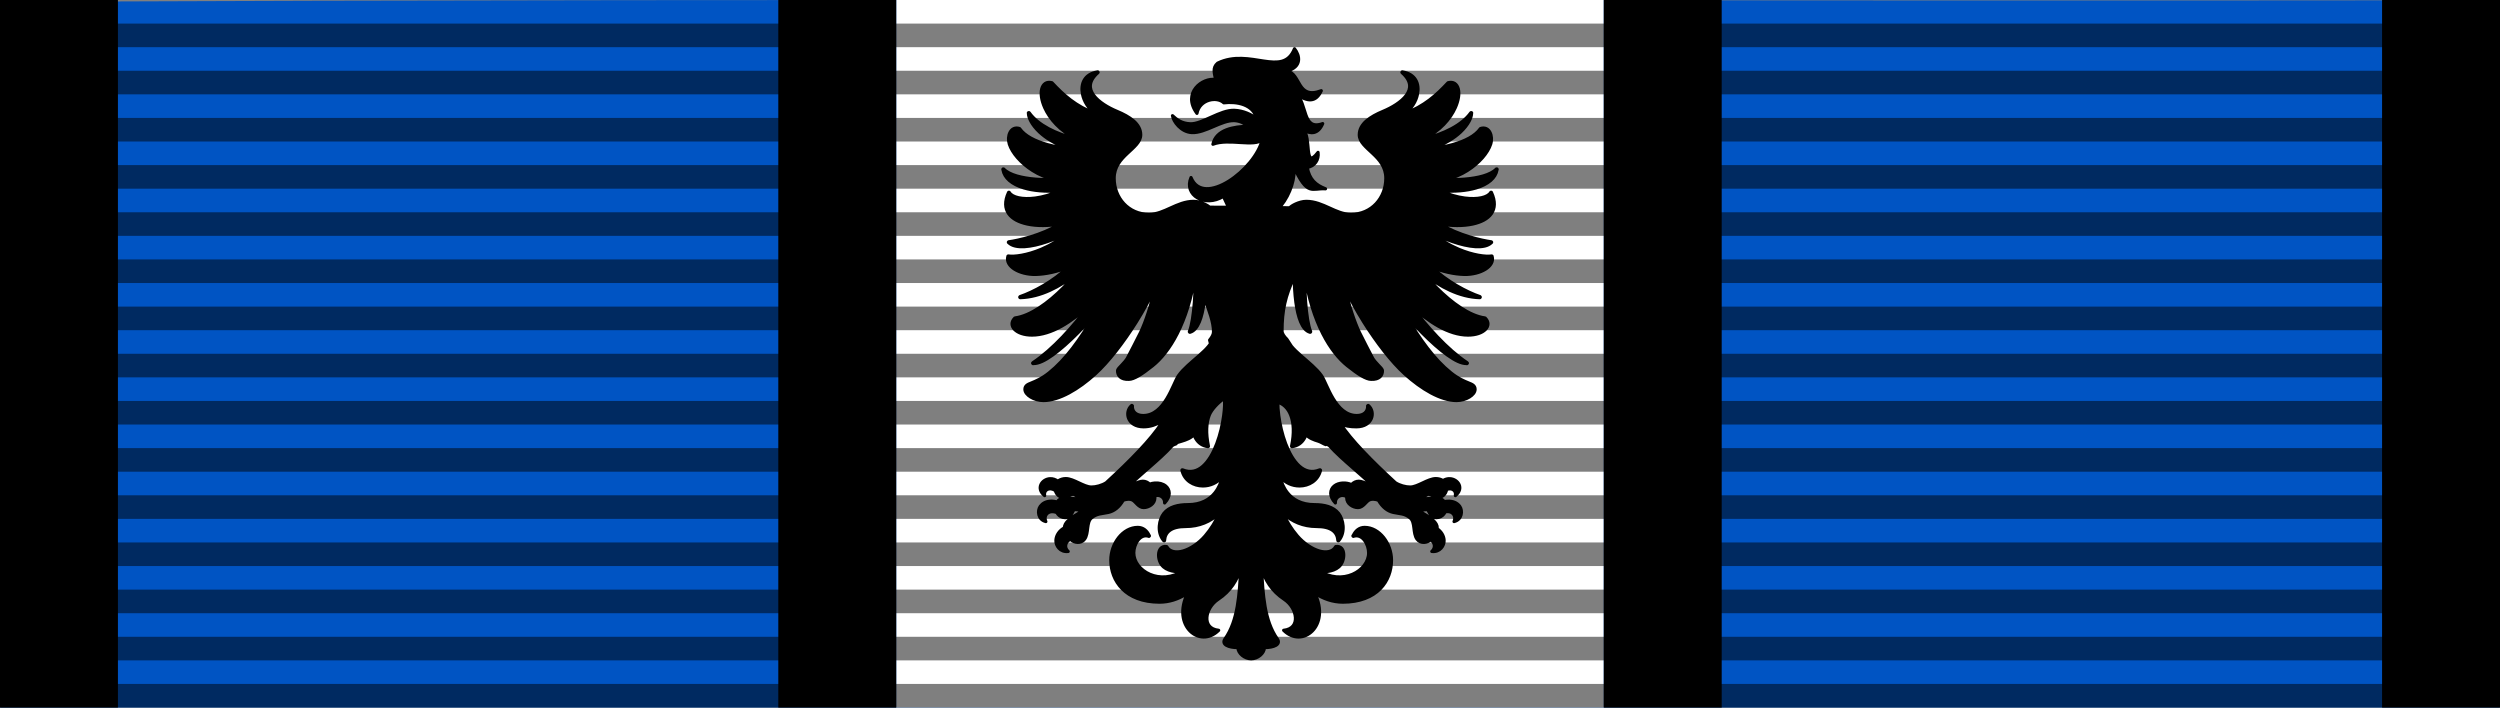
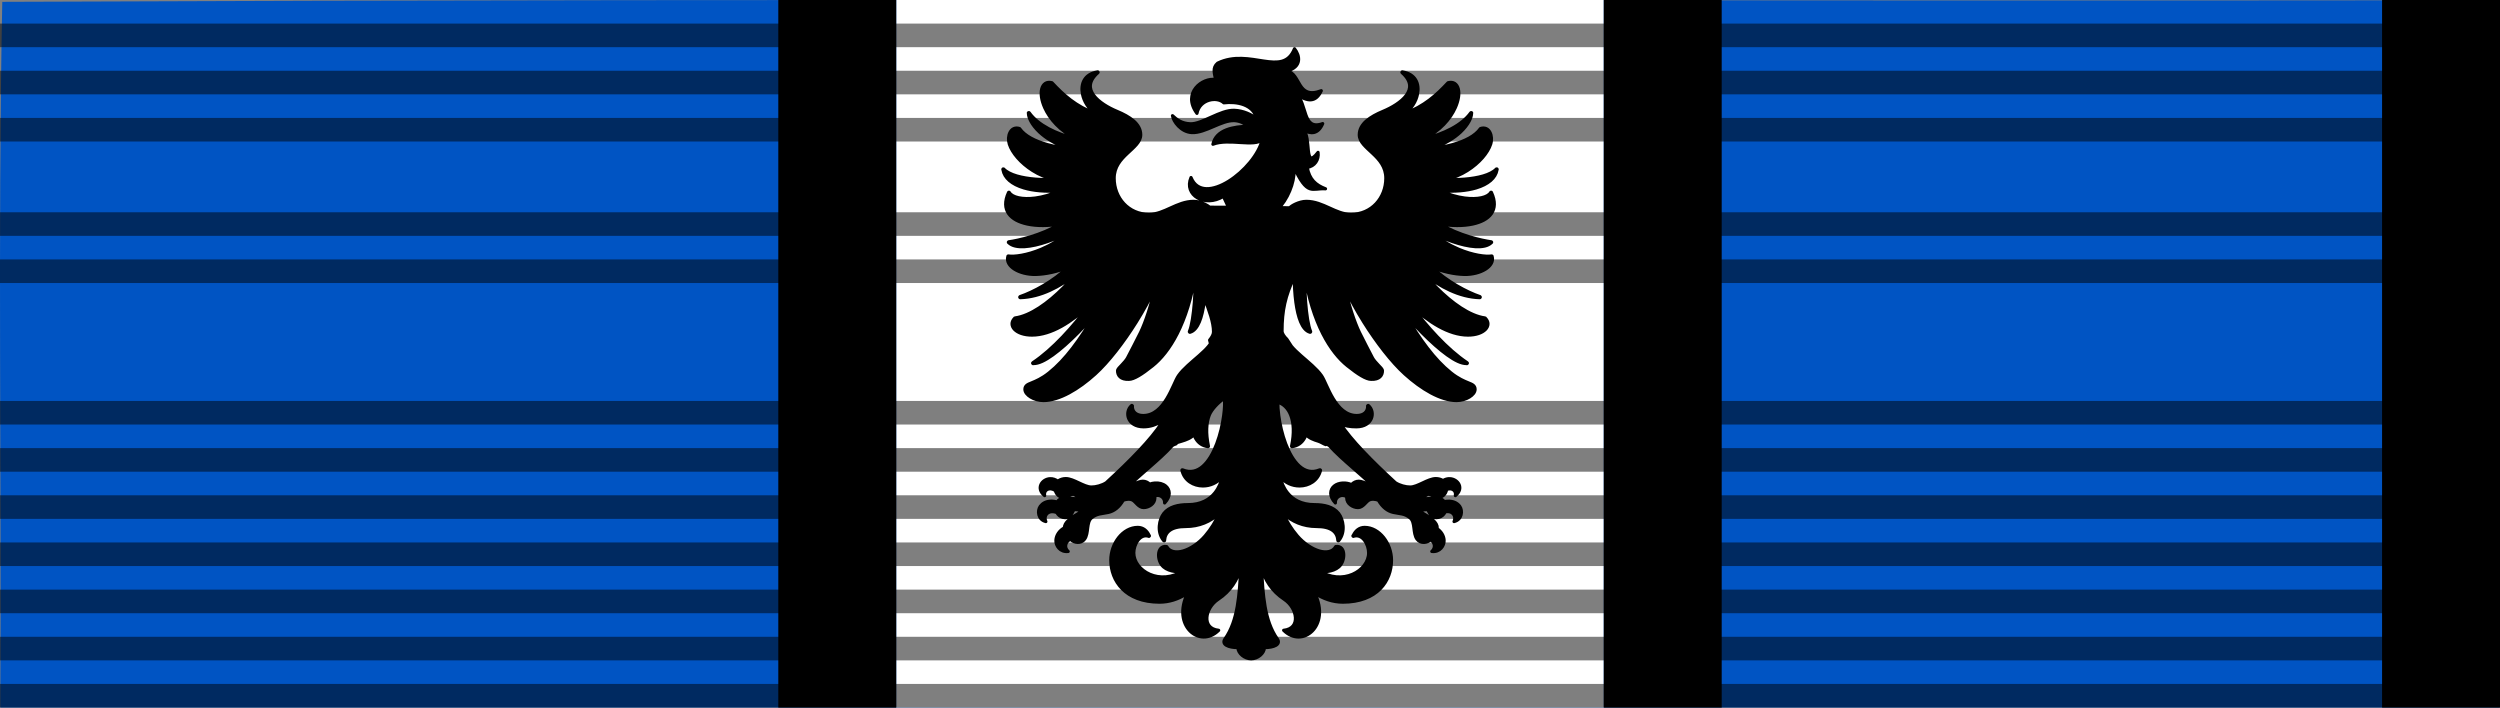
<svg xmlns="http://www.w3.org/2000/svg" xmlns:ns1="http://sodipodi.sourceforge.net/DTD/sodipodi-0.dtd" xmlns:ns2="http://www.inkscape.org/namespaces/inkscape" xmlns:xlink="http://www.w3.org/1999/xlink" version="1.0" width="106" height="30" id="svg2" ns1:version="0.32" ns2:version="0.46" ns1:docname="Template.svg" ns2:output_extension="org.inkscape.output.svg.inkscape">
  <rect width="100%" height="100%" fill="#808080" stroke="none" />
  <ns1:namedview ns2:window-height="750" ns2:window-width="1280" ns2:pageshadow="2" ns2:pageopacity="0.0" guidetolerance="10.0" gridtolerance="10.0" objecttolerance="10.0" borderopacity="1.0" bordercolor="#666666" pagecolor="#ffffff" id="base" showgrid="false" ns2:zoom="1" ns2:cx="53" ns2:cy="15" ns2:window-x="-8" ns2:window-y="-8" ns2:current-layer="svg2" />
  <defs id="defs4">
    <ns2:perspective ns1:type="inkscape:persp3d" ns2:vp_x="0 : 15 : 1" ns2:vp_y="0 : 1000 : 0" ns2:vp_z="106 : 15 : 1" ns2:persp3d-origin="53 : 10 : 1" id="perspective61" />
    <linearGradient id="linearGradient4621">
      <stop id="stop4623" style="stop-color:#000000;stop-opacity:0" offset="0" />
      <stop id="stop4629" style="stop-color:#000000;stop-opacity:1" offset="0.5" />
      <stop id="stop4625" style="stop-color:#000000;stop-opacity:0" offset="1" />
    </linearGradient>
    <linearGradient x1="-24.5" y1="53" x2="81.5" y2="53" id="linearGradient4627" xlink:href="#linearGradient4621" gradientUnits="userSpaceOnUse" gradientTransform="matrix(2.8301887e-2,0,0,35.333,27.693,-1819.667)" />
    <linearGradient x1="-24.5" y1="53" x2="81.5" y2="53" id="linearGradient4633" xlink:href="#linearGradient4621" gradientUnits="userSpaceOnUse" gradientTransform="matrix(2.8301887e-2,0,0,35.333,24.693,-1819.667)" />
    <linearGradient x1="-24.5" y1="53" x2="81.5" y2="53" id="linearGradient4639" xlink:href="#linearGradient4621" gradientUnits="userSpaceOnUse" gradientTransform="matrix(2.8301887e-2,0,0,35.333,21.693,-1819.667)" />
    <linearGradient x1="-24.5" y1="53" x2="81.5" y2="53" id="linearGradient4641" xlink:href="#linearGradient4621" gradientUnits="userSpaceOnUse" gradientTransform="matrix(2.8301887e-2,0,0,35.333,18.693,-1819.667)" />
    <linearGradient x1="-24.5" y1="53" x2="81.5" y2="53" id="linearGradient4651" xlink:href="#linearGradient4621" gradientUnits="userSpaceOnUse" gradientTransform="matrix(2.8301887e-2,0,0,35.333,15.693,-1819.667)" />
    <linearGradient x1="-24.5" y1="53" x2="81.5" y2="53" id="linearGradient4653" xlink:href="#linearGradient4621" gradientUnits="userSpaceOnUse" gradientTransform="matrix(2.8301887e-2,0,0,35.333,12.693,-1819.667)" />
    <linearGradient x1="-24.5" y1="53" x2="81.5" y2="53" id="linearGradient4655" xlink:href="#linearGradient4621" gradientUnits="userSpaceOnUse" gradientTransform="matrix(2.8301887e-2,0,0,35.333,9.693,-1819.667)" />
    <linearGradient x1="-24.5" y1="53" x2="81.5" y2="53" id="linearGradient4657" xlink:href="#linearGradient4621" gradientUnits="userSpaceOnUse" gradientTransform="matrix(2.8301887e-2,0,0,35.333,6.693,-1819.667)" />
    <linearGradient x1="-24.5" y1="53" x2="81.5" y2="53" id="linearGradient4663" xlink:href="#linearGradient4621" gradientUnits="userSpaceOnUse" gradientTransform="matrix(2.8301887e-2,0,0,35.333,3.693,-1819.667)" />
    <linearGradient x1="-24.5" y1="53" x2="81.5" y2="53" id="linearGradient4665" xlink:href="#linearGradient4621" gradientUnits="userSpaceOnUse" gradientTransform="matrix(2.8301887e-2,0,0,35.333,0.693,-1819.667)" />
    <clipPath id="clipPath3219">
      <path d="M 48,88.5 C 48,152.289 -5.726,204 -72,204 C -138.274,204 -192,152.289 -192,88.5 C -192,24.711 -138.274,-27 -72,-27 C -5.726,-27 48,24.711 48,88.5 z" transform="matrix(0.844,0,0,0.877,714.978,73.351)" id="path3221" style="opacity:1;fill:#ffffff;fill-opacity:1;fill-rule:nonzero;stroke:#000000;stroke-width:3.279;stroke-linecap:round;stroke-linejoin:miter;stroke-miterlimit:4;stroke-dasharray:none;stroke-dashoffset:0;stroke-opacity:1" />
    </clipPath>
    <linearGradient id="linearGradient3143">
      <stop style="stop-color:#000000;stop-opacity:1;" offset="0" id="stop3145" />
      <stop id="stop3151" offset="0.88" style="stop-color:#000000;stop-opacity:1;" />
      <stop style="stop-color:#d19a6a;stop-opacity:1;" offset="0.91" id="stop3153" />
      <stop id="stop3155" offset="0.94" style="stop-color:#000000;stop-opacity:1;" />
      <stop style="stop-color:#d19a6a;stop-opacity:1;" offset="0.96" id="stop3157" />
      <stop style="stop-color:#000000;stop-opacity:1;" offset="1" id="stop3147" />
    </linearGradient>
    <radialGradient gradientTransform="matrix(1.367,-2.9209667e-2,2.9990446e-2,1.404,-68.385,-46.878)" gradientUnits="userSpaceOnUse" xlink:href="#linearGradient8579" id="radialGradient13510" fy="128.928" fx="175.776" r="1.057" cy="128.928" cx="175.776" />
    <radialGradient gradientTransform="matrix(0.526,0.285,-0.485,0.894,150.583,-37.27)" gradientUnits="userSpaceOnUse" xlink:href="#linearGradient8579" id="radialGradient12533" fy="133.888" fx="180.938" r="3.444" cy="133.888" cx="180.938" />
    <radialGradient gradientTransform="matrix(1.437,0.14,-6.161489e-2,0.631,-69.191,24.613)" gradientUnits="userSpaceOnUse" xlink:href="#linearGradient8579" id="radialGradient12525" fy="134.324" fx="177.266" r="1.956" cy="134.324" cx="177.266" />
    <radialGradient gradientTransform="matrix(0.999,4.0439707e-2,-0.103,2.535,15.103,-231.318)" gradientUnits="userSpaceOnUse" xlink:href="#linearGradient8579" id="radialGradient11548" fy="145.711" fx="190.297" r="1.11" cy="145.711" cx="190.297" />
    <radialGradient gradientTransform="matrix(1.567,-0.133,8.5031454e-2,1.004,-119.735,24.257)" gradientUnits="userSpaceOnUse" xlink:href="#linearGradient8579" id="radialGradient10571" fy="146.427" fx="188.963" r="1.568" cy="146.427" cx="188.963" />
    <radialGradient gradientTransform="matrix(1,0,0,1.499,0,-74.101)" gradientUnits="userSpaceOnUse" xlink:href="#linearGradient8579" id="radialGradient10563" fy="147.607" fx="192.648" r="1.254" cy="147.607" cx="192.648" />
    <radialGradient gradientTransform="matrix(1.824,-8.4947674e-3,9.3633162e-3,2.01,-170.639,-152.023)" gradientUnits="userSpaceOnUse" xlink:href="#linearGradient8579" id="radialGradient9586" fy="152.802" fx="205.446" r="0.879" cy="152.802" cx="205.446" />
    <radialGradient gradientTransform="matrix(1.223,2.9378918e-2,-3.1446061e-2,1.309,-42.017,-51.413)" gradientUnits="userSpaceOnUse" xlink:href="#linearGradient8579" id="radialGradient9578" fy="146.205" fx="208.823" r="1.136" cy="146.205" cx="208.823" />
    <radialGradient gradientTransform="matrix(1.727,-7.7656624e-3,3.8163667e-3,0.848,-159.133,22.271)" gradientUnits="userSpaceOnUse" xlink:href="#linearGradient8579" id="radialGradient8601" fy="132.872" fx="218.326" r="1.829" cy="132.872" cx="218.326" />
    <radialGradient gradientTransform="matrix(0.834,0,0,0.799,36.033,26.91)" gradientUnits="userSpaceOnUse" xlink:href="#linearGradient8579" id="radialGradient8593" fy="132.634" fx="214.787" r="3.137" cy="132.634" cx="214.787" />
    <radialGradient gradientTransform="matrix(1.207,-0.166,0.195,1.422,-70.463,-17.669)" gradientUnits="userSpaceOnUse" xlink:href="#linearGradient8579" id="radialGradient8585" fy="128.056" fx="219.392" r="0.902" cy="128.056" cx="219.392" />
    <radialGradient gradientUnits="userSpaceOnUse" xlink:href="#linearGradient4662" id="radialGradient4668" fy="128.202" fx="198.464" r="10.704" cy="128.202" cx="198.464" />
    <linearGradient gradientUnits="userSpaceOnUse" xlink:href="#linearGradient5698" id="linearGradient13193" y2="332.13" x2="1083.677" y1="322.162" x1="1047.218" />
    <linearGradient gradientUnits="userSpaceOnUse" xlink:href="#linearGradient5698" id="linearGradient13191" y2="333.842" x2="1104.257" y1="339.984" x1="1069.774" />
    <linearGradient gradientUnits="userSpaceOnUse" xlink:href="#linearGradient5698" id="linearGradient13180" y2="332.13" x2="1083.677" y1="322.162" x1="1047.218" />
    <linearGradient gradientUnits="userSpaceOnUse" xlink:href="#linearGradient5698" id="linearGradient13178" y2="333.842" x2="1104.257" y1="339.984" x1="1069.774" />
    <linearGradient gradientUnits="userSpaceOnUse" xlink:href="#linearGradient5698" id="linearGradient13169" y2="332.13" x2="1083.677" y1="322.162" x1="1047.218" />
    <linearGradient gradientUnits="userSpaceOnUse" xlink:href="#linearGradient5698" id="linearGradient13167" y2="333.842" x2="1104.257" y1="339.984" x1="1069.774" />
    <linearGradient gradientUnits="userSpaceOnUse" xlink:href="#linearGradient5698" id="linearGradient13159" y2="332.13" x2="1083.677" y1="322.162" x1="1047.218" />
    <linearGradient gradientUnits="userSpaceOnUse" xlink:href="#linearGradient5698" id="linearGradient13157" y2="333.842" x2="1104.257" y1="339.984" x1="1069.774" />
    <linearGradient gradientUnits="userSpaceOnUse" xlink:href="#linearGradient5698" id="linearGradient13149" y2="332.13" x2="1083.677" y1="322.162" x1="1047.218" />
    <linearGradient gradientUnits="userSpaceOnUse" xlink:href="#linearGradient5698" id="linearGradient13147" y2="333.842" x2="1104.257" y1="339.984" x1="1069.774" />
    <linearGradient gradientUnits="userSpaceOnUse" xlink:href="#linearGradient5698" id="linearGradient13139" y2="332.13" x2="1083.677" y1="322.162" x1="1047.218" />
    <linearGradient gradientUnits="userSpaceOnUse" xlink:href="#linearGradient5698" id="linearGradient13137" y2="333.842" x2="1104.257" y1="339.984" x1="1069.774" />
    <linearGradient gradientUnits="userSpaceOnUse" xlink:href="#linearGradient5698" id="linearGradient13026" y2="332.13" x2="1083.677" y1="322.162" x1="1047.218" />
    <linearGradient gradientUnits="userSpaceOnUse" xlink:href="#linearGradient5698" id="linearGradient13024" y2="333.842" x2="1104.257" y1="339.984" x1="1069.774" />
    <linearGradient gradientUnits="userSpaceOnUse" xlink:href="#linearGradient5698" id="linearGradient13016" y2="332.13" x2="1083.677" y1="322.162" x1="1047.218" />
    <linearGradient gradientUnits="userSpaceOnUse" xlink:href="#linearGradient5698" id="linearGradient13014" y2="333.842" x2="1104.257" y1="339.984" x1="1069.774" />
    <linearGradient gradientUnits="userSpaceOnUse" xlink:href="#linearGradient5698" id="linearGradient13006" y2="332.13" x2="1083.677" y1="322.162" x1="1047.218" />
    <linearGradient gradientUnits="userSpaceOnUse" xlink:href="#linearGradient5698" id="linearGradient13004" y2="333.842" x2="1104.257" y1="339.984" x1="1069.774" />
    <linearGradient gradientUnits="userSpaceOnUse" xlink:href="#linearGradient5698" id="linearGradient12996" y2="332.13" x2="1083.677" y1="322.162" x1="1047.218" />
    <linearGradient gradientUnits="userSpaceOnUse" xlink:href="#linearGradient5698" id="linearGradient12994" y2="333.842" x2="1104.257" y1="339.984" x1="1069.774" />
    <linearGradient gradientUnits="userSpaceOnUse" xlink:href="#linearGradient5698" id="linearGradient12986" y2="332.13" x2="1083.677" y1="322.162" x1="1047.218" />
    <linearGradient gradientUnits="userSpaceOnUse" xlink:href="#linearGradient5698" id="linearGradient12984" y2="333.842" x2="1104.257" y1="339.984" x1="1069.774" />
    <linearGradient gradientUnits="userSpaceOnUse" xlink:href="#linearGradient5698" id="linearGradient12976" y2="332.13" x2="1083.677" y1="322.162" x1="1047.218" />
    <linearGradient gradientUnits="userSpaceOnUse" xlink:href="#linearGradient5698" id="linearGradient12974" y2="333.842" x2="1104.257" y1="339.984" x1="1069.774" />
    <clipPath id="SVGID_12_">
      <use xlink:href="#SVGID_11_" height="652.44" width="423.06" y="0" x="0" id="use290" style="overflow:visible" />
    </clipPath>
    <defs id="defs286">
      <path id="SVGID_11_" d="M 242.5,154.98 C 242.5,179.544 222.564,199.48 198,199.48 C 173.436,199.48 153.5,179.544 153.5,154.98 C 153.5,130.416 173.436,110.48 198,110.48 C 222.564,110.48 242.5,130.416 242.5,154.98" />
    </defs>
    <radialGradient gradientTransform="matrix(7.4861374e-2,3.6862563e-2,-0.109,0.221,212.374,108.363)" gradientUnits="userSpaceOnUse" xlink:href="#linearGradient18216" id="radialGradient10095" fy="163.885" fx="235.919" r="10.629" cy="163.885" cx="235.919" />
    <radialGradient gradientTransform="matrix(0.133,1.238797e-2,-3.2012662e-2,0.343,186.14,94.11)" gradientUnits="userSpaceOnUse" xlink:href="#linearGradient18216" id="radialGradient10093" fy="150.686" fx="220.108" r="10.629" cy="150.686" cx="220.108" />
    <radialGradient gradientTransform="matrix(0.137,0.142,-0.538,0.517,261.483,39.363)" gradientUnits="userSpaceOnUse" xlink:href="#linearGradient18216" id="radialGradient10091" fy="144.617" fx="211.955" r="10.629" cy="144.617" cx="211.955" />
    <radialGradient gradientTransform="matrix(0.158,0.168,-5.3609064e-2,5.0387333e-2,161.776,111.225)" gradientUnits="userSpaceOnUse" xlink:href="#linearGradient18216" id="radialGradient10089" fy="162.112" fx="200.723" r="10.936" cy="162.112" cx="200.723" />
    <radialGradient gradientTransform="matrix(9.4164455e-2,0.361,-0.168,4.3802909e-2,193.412,73.38)" gradientUnits="userSpaceOnUse" xlink:href="#linearGradient18216" id="radialGradient10087" fy="147.134" fx="189.881" r="10.936" cy="147.134" cx="189.881" />
    <radialGradient gradientTransform="matrix(0.478,0.596,-0.204,0.163,125.341,10.418)" gradientUnits="userSpaceOnUse" xlink:href="#linearGradient18216" id="radialGradient10085" fy="144.452" fx="183.819" r="10.936" cy="144.452" cx="183.819" />
    <radialGradient gradientTransform="matrix(1.776,-1.2159714e-2,4.6779076e-3,0.683,-149.156,54.77)" gradientUnits="userSpaceOnUse" xlink:href="#linearGradient17237" id="radialGradient10083" fy="154.628" fx="191.331" r="9.177" cy="154.628" cx="191.331" />
    <radialGradient gradientTransform="matrix(1,-2.0358918e-7,2.0359162e-7,1,2.0574738e-5,-1.790073e-3)" gradientUnits="userSpaceOnUse" xlink:href="#linearGradient9465" id="radialGradient10081" fy="155.103" fx="198.247" r="42.515" cy="155.103" cx="198.247" />
    <linearGradient gradientUnits="userSpaceOnUse" xlink:href="#linearGradient5698" id="linearGradient8627" y2="332.13" x2="1083.677" y1="322.162" x1="1047.218" />
    <linearGradient gradientUnits="userSpaceOnUse" xlink:href="#linearGradient5698" id="linearGradient8625" y2="333.842" x2="1104.257" y1="339.984" x1="1069.774" />
    <linearGradient id="linearGradient9465">
      <stop id="stop9467" offset="0" style="stop-color:#f9f3ea;stop-opacity:1" />
      <stop id="stop15295" offset="0.84" style="stop-color:#eee2c5;stop-opacity:1" />
      <stop id="stop9469" offset="1" style="stop-color:#d5b384;stop-opacity:1" />
    </linearGradient>
    <linearGradient id="linearGradient17237">
      <stop id="stop17239" offset="0" style="stop-color:#1d2c5b;stop-opacity:1" />
      <stop id="stop17241" offset="1" style="stop-color:#124b8d;stop-opacity:1" />
    </linearGradient>
    <linearGradient id="linearGradient18216">
      <stop id="stop18218" offset="0" style="stop-color:#d9bc93;stop-opacity:1" />
      <stop id="stop18220" offset="1" style="stop-color:#9a6c38;stop-opacity:0" />
    </linearGradient>
    <linearGradient id="linearGradient5698">
      <stop id="stop5700" offset="0" style="stop-color:#dcddde;stop-opacity:1" />
      <stop id="stop5702" offset="1" style="stop-color:#6c6d6f;stop-opacity:1" />
    </linearGradient>
    <linearGradient id="linearGradient4662">
      <stop id="stop4664" offset="0" style="stop-color:#8b732c;stop-opacity:1" />
      <stop id="stop6608" offset="0.661" style="stop-color:#8b732c;stop-opacity:1" />
      <stop id="stop4666" offset="1" style="stop-color:#fff0b3;stop-opacity:1" />
    </linearGradient>
    <linearGradient id="linearGradient8579">
      <stop id="stop8581" offset="0" style="stop-color:#89846c;stop-opacity:1" />
      <stop id="stop8583" offset="1" style="stop-color:#f4edde;stop-opacity:1" />
    </linearGradient>
    <ns2:perspective id="perspective3850" ns2:persp3d-origin="363 : 242 : 1" ns2:vp_z="726 : 363 : 1" ns2:vp_y="0 : 1000 : 0" ns2:vp_x="0 : 363 : 1" ns1:type="inkscape:persp3d" />
    <ns2:perspective id="perspective7590" ns2:persp3d-origin="77.116447 : 63.402817 : 1" ns2:vp_z="154.23289 : 95.104225 : 1" ns2:vp_y="0 : 1000 : 0" ns2:vp_x="0 : 95.104225 : 1" ns1:type="inkscape:persp3d" />
  </defs>
  <path d="M 105.839,0.17 C 105.839,10.064 105.839,19.961 105.839,29.855 C 70.623,29.855 35.375,29.855 0.159,29.855 C 0.212,19.984 0.052,10.088 0.239,0.223 C 35.423,0.068 70.639,0.201 105.855,0.157 L 105.839,0.17 z" id="path28" style="fill:#0054c3;fill-opacity:1;stroke:#0054c3;stroke-width:0.291;stroke-opacity:1" />
  <rect width="30" height="30" x="38" y="2.4806546e-15" id="rect4601" style="fill:#ffffff;fill-opacity:1;fill-rule:nonzero;stroke:none;stroke-width:0.105;stroke-linejoin:miter;stroke-miterlimit:3.974;stroke-dasharray:none;stroke-dashoffset:0;stroke-opacity:1" />
  <rect width="5" height="30" x="33" y="-7.9623808e-16" id="rect4603" style="fill:#000000;fill-opacity:1;fill-rule:nonzero;stroke:none;stroke-width:0.105;stroke-linejoin:miter;stroke-miterlimit:3.974;stroke-dasharray:none;stroke-dashoffset:0;stroke-opacity:1" />
  <rect width="5" height="30" x="68" y="0" id="rect4605" style="fill:#000000;fill-opacity:1;fill-rule:nonzero;stroke:none;stroke-width:0.105;stroke-linejoin:miter;stroke-miterlimit:3.974;stroke-dasharray:none;stroke-dashoffset:0;stroke-opacity:1" />
-   <rect width="5" height="30" x="0" y="0" id="rect4607" style="fill:#000000;fill-opacity:1;fill-rule:nonzero;stroke:none;stroke-width:0.105;stroke-linejoin:miter;stroke-miterlimit:3.974;stroke-dasharray:none;stroke-dashoffset:0;stroke-opacity:1" />
  <rect width="5" height="30" x="101" y="0" id="rect4609" style="fill:#000000;fill-opacity:1;fill-rule:nonzero;stroke:none;stroke-width:0.105;stroke-linejoin:miter;stroke-miterlimit:3.974;stroke-dasharray:none;stroke-dashoffset:0;stroke-opacity:1" />
  <rect width="106" height="1" x="0" y="29" id="rect4667" style="opacity:0.5;fill:#000000;fill-opacity:1;fill-rule:nonzero;stroke:none;stroke-width:0.105;stroke-linejoin:miter;stroke-miterlimit:3.974;stroke-dasharray:none;stroke-dashoffset:0;stroke-opacity:1" />
  <rect width="106" height="1" x="0" y="27" id="rect4669" style="opacity:0.5;fill:#000000;fill-opacity:1;fill-rule:nonzero;stroke:none;stroke-width:0.105;stroke-linejoin:miter;stroke-miterlimit:3.974;stroke-dasharray:none;stroke-dashoffset:0;stroke-opacity:1" />
  <rect width="106" height="1" x="0" y="25" id="rect4671" style="opacity:0.5;fill:#000000;fill-opacity:1;fill-rule:nonzero;stroke:none;stroke-width:0.105;stroke-linejoin:miter;stroke-miterlimit:3.974;stroke-dasharray:none;stroke-dashoffset:0;stroke-opacity:1" />
  <rect width="106" height="1" x="0" y="23" id="rect4673" style="opacity:0.5;fill:#000000;fill-opacity:1;fill-rule:nonzero;stroke:none;stroke-width:0.105;stroke-linejoin:miter;stroke-miterlimit:3.974;stroke-dasharray:none;stroke-dashoffset:0;stroke-opacity:1" />
  <rect width="106" height="1" x="0" y="21" id="rect4675" style="opacity:0.5;fill:#000000;fill-opacity:1;fill-rule:nonzero;stroke:none;stroke-width:0.105;stroke-linejoin:miter;stroke-miterlimit:3.974;stroke-dasharray:none;stroke-dashoffset:0;stroke-opacity:1" />
  <rect width="106" height="1" x="0" y="19" id="rect4677" style="opacity:0.5;fill:#000000;fill-opacity:1;fill-rule:nonzero;stroke:none;stroke-width:0.105;stroke-linejoin:miter;stroke-miterlimit:3.974;stroke-dasharray:none;stroke-dashoffset:0;stroke-opacity:1" />
  <rect width="106" height="1" x="0" y="17" id="rect4679" style="opacity:0.5;fill:#000000;fill-opacity:1;fill-rule:nonzero;stroke:none;stroke-width:0.105;stroke-linejoin:miter;stroke-miterlimit:3.974;stroke-dasharray:none;stroke-dashoffset:0;stroke-opacity:1" />
-   <rect width="106" height="1" x="0" y="15" id="rect4681" style="opacity:0.5;fill:#000000;fill-opacity:1;fill-rule:nonzero;stroke:none;stroke-width:0.105;stroke-linejoin:miter;stroke-miterlimit:3.974;stroke-dasharray:none;stroke-dashoffset:0;stroke-opacity:1" />
-   <rect width="106" height="1" x="0" y="13" id="rect4685" style="opacity:0.5;fill:#000000;fill-opacity:1;fill-rule:nonzero;stroke:none;stroke-width:0.105;stroke-linejoin:miter;stroke-miterlimit:3.974;stroke-dasharray:none;stroke-dashoffset:0;stroke-opacity:1" />
  <rect width="106" height="1" x="0" y="11" id="rect4687" style="opacity:0.5;fill:#000000;fill-opacity:1;fill-rule:nonzero;stroke:none;stroke-width:0.105;stroke-linejoin:miter;stroke-miterlimit:3.974;stroke-dasharray:none;stroke-dashoffset:0;stroke-opacity:1" />
  <rect width="106" height="1" x="0" y="9" id="rect4689" style="opacity:0.5;fill:#000000;fill-opacity:1;fill-rule:nonzero;stroke:none;stroke-width:0.105;stroke-linejoin:miter;stroke-miterlimit:3.974;stroke-dasharray:none;stroke-dashoffset:0;stroke-opacity:1" />
-   <rect width="106" height="1" x="0" y="7" id="rect4691" style="opacity:0.5;fill:#000000;fill-opacity:1;fill-rule:nonzero;stroke:none;stroke-width:0.105;stroke-linejoin:miter;stroke-miterlimit:3.974;stroke-dasharray:none;stroke-dashoffset:0;stroke-opacity:1" />
  <rect width="106" height="1" x="0" y="5" id="rect4693" style="opacity:0.5;fill:#000000;fill-opacity:1;fill-rule:nonzero;stroke:none;stroke-width:0.105;stroke-linejoin:miter;stroke-miterlimit:3.974;stroke-dasharray:none;stroke-dashoffset:0;stroke-opacity:1" />
  <rect width="106" height="1" x="0" y="3" id="rect4695" style="opacity:0.5;fill:#000000;fill-opacity:1;fill-rule:nonzero;stroke:none;stroke-width:0.105;stroke-linejoin:miter;stroke-miterlimit:3.974;stroke-dasharray:none;stroke-dashoffset:0;stroke-opacity:1" />
  <rect width="106" height="1" x="0" y="1" id="rect4697" style="opacity:0.5;fill:#000000;fill-opacity:1;fill-rule:nonzero;stroke:none;stroke-width:0.105;stroke-linejoin:miter;stroke-miterlimit:3.974;stroke-dasharray:none;stroke-dashoffset:0;stroke-opacity:1" />
  <g transform="matrix(1.111,0,0,1.111,-49.169,-184.068)" id="g3418">
    <defs id="defs3420">
      <path d="M 243,154.98 C 243,179.82 222.84,199.98 198,199.98 C 173.16,199.98 153,179.82 153,154.98 C 153,130.14 173.16,109.98 198,109.98 C 222.84,109.98 243,130.14 243,154.98" id="SVGID_13_" />
    </defs>
    <clipPath id="SVGID_14_">
      <use style="overflow:visible" id="use3424" x="0" y="0" width="423.06" height="652.44" xlink:href="#SVGID_13_" />
    </clipPath>
  </g>
  <path style="fill:#000000;fill-opacity:1;fill-rule:nonzero;stroke:#000000;stroke-width:0.136;stroke-linecap:round;stroke-linejoin:round;stroke-miterlimit:4;stroke-dasharray:none;stroke-dashoffset:0;stroke-opacity:1" d="M 54.887,2.068 C 54.387,3.313 52.998,2.011 51.629,2.678 C 51.392,2.875 51.497,3.124 51.543,3.373 C 50.991,3.276 50.106,3.933 50.75,4.806 C 50.868,4.205 51.599,4.081 51.889,4.359 C 52.435,4.296 53.134,4.414 53.288,5.032 C 53.05,4.856 52.73,4.695 52.337,4.678 C 51.743,4.653 50.968,5.271 50.469,5.25 C 50.099,5.234 49.889,5.072 49.714,4.905 C 49.747,5.148 50.074,5.601 50.537,5.621 C 51.114,5.646 51.786,5.09 52.337,5.114 C 52.568,5.123 52.769,5.227 52.934,5.352 C 52.305,5.368 51.561,5.496 51.428,6.116 C 52.098,5.853 53.204,6.251 53.522,5.915 C 53.221,7.185 51.025,8.825 50.499,7.528 C 50.18,8.275 51.088,8.813 51.872,8.325 L 52.089,8.79 L 51.292,8.786 C 51.24,8.745 51.166,8.695 51.066,8.649 C 50.934,8.59 50.773,8.538 50.614,8.538 C 50.249,8.538 49.938,8.679 49.637,8.816 C 49.336,8.953 49.045,9.089 48.72,9.089 C 47.844,9.089 47.24,8.389 47.24,7.557 C 47.24,7.074 47.518,6.767 47.799,6.504 C 47.939,6.372 48.08,6.25 48.187,6.124 C 48.294,5.999 48.366,5.868 48.366,5.715 C 48.366,5.481 48.248,5.288 48.063,5.126 C 47.878,4.965 47.629,4.833 47.359,4.721 C 46.988,4.567 46.582,4.327 46.374,4.043 C 46.27,3.901 46.214,3.751 46.233,3.591 C 46.253,3.431 46.348,3.259 46.549,3.083 C 46.551,3.082 46.552,3.081 46.553,3.079 C 46.555,3.077 46.557,3.074 46.558,3.071 C 46.558,3.069 46.558,3.068 46.558,3.066 C 46.557,3.063 46.555,3.06 46.553,3.058 C 46.552,3.056 46.551,3.055 46.549,3.053 C 46.548,3.052 46.546,3.05 46.545,3.049 C 46.543,3.049 46.542,3.049 46.541,3.049 C 46.539,3.049 46.538,3.049 46.536,3.049 C 46.535,3.049 46.533,3.049 46.532,3.049 C 46.528,3.05 46.527,3.053 46.523,3.053 C 46.26,3.095 46.079,3.218 45.978,3.386 C 45.875,3.557 45.856,3.768 45.897,3.983 C 45.956,4.297 46.152,4.613 46.442,4.815 C 45.615,4.508 45.087,4.029 44.604,3.51 C 44.602,3.508 44.599,3.506 44.596,3.506 C 44.594,3.505 44.593,3.505 44.591,3.506 C 44.482,3.48 44.391,3.492 44.318,3.54 C 44.246,3.588 44.195,3.669 44.169,3.77 C 44.117,3.971 44.158,4.258 44.297,4.568 C 44.505,5.031 44.935,5.546 45.641,5.89 C 44.777,5.687 44.006,5.299 43.64,4.785 C 43.639,4.783 43.638,4.782 43.636,4.781 C 43.635,4.779 43.633,4.778 43.632,4.777 C 43.63,4.776 43.629,4.776 43.628,4.777 C 43.626,4.776 43.625,4.776 43.623,4.777 C 43.622,4.776 43.62,4.776 43.619,4.777 C 43.618,4.776 43.616,4.776 43.615,4.777 C 43.613,4.776 43.612,4.776 43.61,4.777 C 43.608,4.779 43.607,4.782 43.606,4.785 C 43.605,4.786 43.603,4.788 43.602,4.789 C 43.602,4.791 43.602,4.792 43.602,4.794 C 43.602,4.797 43.606,4.803 43.606,4.806 C 43.607,4.975 43.734,5.279 44.075,5.6 C 44.346,5.854 44.754,6.115 45.334,6.316 C 45.007,6.27 44.688,6.21 44.399,6.129 C 43.88,5.982 43.454,5.766 43.235,5.459 C 43.234,5.457 43.232,5.456 43.231,5.455 C 43.229,5.455 43.228,5.455 43.227,5.455 C 43.227,5.453 43.227,5.452 43.227,5.45 C 43.133,5.42 43.052,5.424 42.983,5.455 C 42.915,5.485 42.862,5.543 42.826,5.613 C 42.753,5.751 42.741,5.941 42.796,6.112 C 42.913,6.475 43.277,6.911 43.79,7.233 C 44.058,7.402 44.367,7.537 44.702,7.613 C 44.448,7.621 44.169,7.618 43.896,7.596 C 43.336,7.55 42.802,7.422 42.557,7.169 C 42.556,7.168 42.554,7.166 42.553,7.165 C 42.551,7.165 42.55,7.165 42.548,7.165 C 42.547,7.165 42.546,7.165 42.544,7.165 C 42.543,7.165 42.541,7.165 42.54,7.165 C 42.538,7.165 42.537,7.165 42.536,7.165 C 42.534,7.165 42.533,7.165 42.531,7.165 C 42.53,7.166 42.528,7.168 42.527,7.169 C 42.525,7.172 42.524,7.175 42.523,7.178 C 42.523,7.179 42.523,7.181 42.523,7.182 C 42.523,7.184 42.523,7.185 42.523,7.186 C 42.524,7.191 42.526,7.195 42.527,7.199 C 42.584,7.542 42.9,7.814 43.414,7.967 C 43.807,8.084 44.316,8.133 44.92,8.091 C 44.572,8.256 44.216,8.356 43.896,8.398 C 43.625,8.433 43.381,8.427 43.188,8.385 C 42.996,8.343 42.856,8.266 42.796,8.163 C 42.795,8.161 42.793,8.16 42.792,8.159 C 42.79,8.157 42.789,8.156 42.787,8.155 C 42.785,8.152 42.782,8.151 42.779,8.15 C 42.776,8.151 42.773,8.152 42.77,8.155 C 42.769,8.154 42.767,8.154 42.766,8.155 C 42.764,8.156 42.763,8.157 42.762,8.159 C 42.762,8.16 42.762,8.162 42.762,8.163 C 42.589,8.537 42.611,8.837 42.766,9.059 C 42.921,9.281 43.206,9.422 43.555,9.498 C 43.966,9.587 44.469,9.581 44.958,9.494 C 44.14,9.99 43.161,10.199 42.774,10.253 C 42.773,10.253 42.772,10.253 42.77,10.253 C 42.769,10.254 42.767,10.256 42.766,10.257 C 42.764,10.258 42.763,10.26 42.762,10.261 C 42.76,10.263 42.759,10.264 42.757,10.266 C 42.757,10.267 42.757,10.269 42.757,10.27 C 42.757,10.271 42.757,10.273 42.757,10.274 C 42.757,10.276 42.757,10.277 42.757,10.279 C 42.759,10.28 42.76,10.282 42.762,10.283 C 42.763,10.284 42.764,10.286 42.766,10.287 C 42.907,10.428 43.149,10.474 43.44,10.458 C 43.731,10.441 44.07,10.36 44.408,10.244 C 44.722,10.137 45.034,9.998 45.304,9.848 C 44.935,10.174 44.532,10.408 44.152,10.569 C 43.549,10.824 43.001,10.894 42.757,10.854 C 42.756,10.854 42.755,10.854 42.753,10.854 C 42.752,10.854 42.75,10.854 42.749,10.854 C 42.746,10.855 42.743,10.857 42.74,10.859 C 42.739,10.86 42.737,10.861 42.736,10.863 C 42.736,10.864 42.736,10.866 42.736,10.867 C 42.704,10.974 42.719,11.076 42.77,11.17 C 42.822,11.264 42.91,11.348 43.022,11.417 C 43.246,11.556 43.57,11.642 43.913,11.635 C 44.345,11.625 44.837,11.517 45.291,11.328 C 44.649,11.942 43.809,12.387 43.252,12.577 C 43.251,12.579 43.249,12.58 43.248,12.582 C 43.246,12.583 43.245,12.584 43.244,12.586 C 43.244,12.587 43.244,12.589 43.244,12.59 C 43.242,12.591 43.241,12.593 43.239,12.594 C 43.239,12.596 43.239,12.597 43.239,12.599 C 43.239,12.6 43.239,12.602 43.239,12.603 C 43.24,12.606 43.242,12.609 43.244,12.612 C 43.245,12.613 43.246,12.615 43.248,12.616 C 43.249,12.616 43.251,12.616 43.252,12.616 C 43.253,12.617 43.255,12.619 43.256,12.62 C 43.258,12.62 43.259,12.62 43.261,12.62 C 43.262,12.62 43.264,12.62 43.265,12.62 C 44.123,12.596 44.95,12.147 45.598,11.639 C 45.439,11.826 45.272,12.015 45.095,12.194 C 44.445,12.848 43.69,13.394 43.035,13.482 C 43.032,13.482 43.029,13.484 43.026,13.486 C 43.026,13.487 43.026,13.489 43.026,13.49 C 42.949,13.565 42.91,13.65 42.911,13.733 C 42.912,13.817 42.949,13.898 43.018,13.968 C 43.155,14.108 43.414,14.207 43.755,14.207 C 44.576,14.207 45.442,13.642 46.174,12.953 C 45.511,13.838 44.653,14.809 43.794,15.38 C 43.792,15.381 43.791,15.382 43.79,15.384 C 43.788,15.386 43.786,15.389 43.785,15.392 C 43.785,15.394 43.785,15.395 43.785,15.397 C 43.785,15.398 43.785,15.399 43.785,15.401 C 43.787,15.403 43.788,15.404 43.79,15.405 C 43.789,15.407 43.789,15.408 43.79,15.409 C 43.791,15.411 43.792,15.413 43.794,15.414 C 43.796,15.416 43.799,15.417 43.802,15.418 C 43.804,15.418 43.805,15.418 43.807,15.418 C 43.81,15.418 43.816,15.414 43.819,15.414 C 44.035,15.418 44.313,15.282 44.634,15.051 C 44.961,14.816 45.33,14.486 45.705,14.109 C 45.944,13.867 46.185,13.607 46.421,13.341 C 45.792,14.403 45.184,15.248 44.481,15.81 C 44.17,16.059 43.919,16.161 43.743,16.233 C 43.655,16.269 43.588,16.295 43.538,16.335 C 43.488,16.375 43.457,16.431 43.457,16.506 C 43.457,16.63 43.555,16.745 43.7,16.834 C 43.845,16.923 44.038,16.983 44.242,16.983 C 44.91,16.983 45.725,16.499 46.434,15.857 C 46.992,15.352 47.634,14.521 48.17,13.665 C 48.485,13.162 48.764,12.653 48.967,12.194 C 48.819,12.919 48.57,13.661 48.362,14.092 C 48.222,14.38 47.933,14.933 47.807,15.175 C 47.758,15.269 47.657,15.38 47.564,15.478 C 47.518,15.527 47.473,15.569 47.44,15.61 C 47.408,15.65 47.385,15.686 47.385,15.721 C 47.385,15.816 47.415,15.912 47.492,15.981 C 47.568,16.05 47.689,16.091 47.867,16.083 C 47.969,16.083 48.105,16.031 48.272,15.934 C 48.44,15.837 48.637,15.693 48.869,15.508 C 49.57,14.947 50.359,13.731 50.69,11.571 C 50.69,11.952 50.675,12.391 50.644,12.799 C 50.602,13.335 50.531,13.82 50.43,14.057 C 50.43,14.059 50.43,14.06 50.43,14.062 C 50.43,14.063 50.43,14.065 50.43,14.066 C 50.43,14.067 50.43,14.069 50.43,14.07 C 50.431,14.073 50.432,14.076 50.435,14.079 C 50.436,14.08 50.437,14.082 50.439,14.083 C 50.44,14.083 50.442,14.083 50.443,14.083 C 50.444,14.085 50.446,14.086 50.447,14.087 C 50.449,14.087 50.45,14.087 50.452,14.087 C 50.453,14.087 50.454,14.087 50.456,14.087 C 50.629,14.04 50.758,13.873 50.853,13.648 C 50.947,13.423 51.011,13.133 51.053,12.825 C 51.061,12.767 51.064,12.709 51.07,12.65 C 51.271,13.17 51.454,13.666 51.454,14.07 C 51.454,14.176 51.391,14.294 51.288,14.42 L 51.326,14.573 C 51.303,14.609 51.276,14.643 51.245,14.68 C 51.142,14.806 51,14.94 50.844,15.077 C 50.533,15.351 50.168,15.641 49.97,15.926 C 49.907,16.015 49.841,16.164 49.761,16.339 C 49.68,16.515 49.586,16.716 49.471,16.906 C 49.239,17.287 48.927,17.619 48.473,17.619 C 48.319,17.619 48.201,17.576 48.123,17.504 C 48.045,17.431 48.005,17.329 48.012,17.214 C 48.012,17.212 48.012,17.211 48.012,17.209 C 48.012,17.208 48.012,17.206 48.012,17.205 C 48.011,17.203 48.009,17.202 48.008,17.201 C 48.007,17.199 48.005,17.198 48.003,17.197 C 48.001,17.194 47.998,17.193 47.995,17.192 C 47.994,17.192 47.992,17.192 47.991,17.192 C 47.989,17.192 47.988,17.192 47.986,17.192 C 47.985,17.193 47.983,17.195 47.982,17.197 C 47.981,17.196 47.979,17.196 47.978,17.197 C 47.825,17.327 47.777,17.55 47.854,17.742 C 47.932,17.935 48.138,18.096 48.49,18.096 C 48.775,18.096 49.021,18.003 49.232,17.879 L 49.262,17.926 C 48.806,18.633 47.91,19.545 46.903,20.468 C 46.725,20.583 46.466,20.653 46.272,20.651 C 46.117,20.65 45.928,20.561 45.739,20.472 C 45.549,20.383 45.359,20.293 45.189,20.293 C 45.075,20.293 44.965,20.326 44.881,20.383 L 44.869,20.417 C 44.759,20.329 44.638,20.293 44.527,20.297 C 44.177,20.311 43.909,20.71 44.293,21.014 C 44.24,20.787 44.479,20.624 44.745,20.796 C 44.794,20.979 44.938,21.095 45.112,21.095 C 45.182,21.095 45.244,21.056 45.308,21.022 C 45.371,20.988 45.435,20.958 45.504,20.958 C 45.546,20.958 45.589,20.986 45.636,21.022 C 45.684,21.059 45.731,21.103 45.794,21.12 C 45.826,21.129 45.863,21.135 45.901,21.137 C 45.887,21.14 45.872,21.144 45.858,21.146 C 45.704,21.171 45.397,21.12 45.12,21.12 C 44.997,21.12 44.896,21.183 44.83,21.27 L 44.83,21.287 C 44.749,21.264 44.669,21.25 44.596,21.248 C 44.568,21.248 44.541,21.251 44.515,21.253 C 44.34,21.266 44.2,21.343 44.109,21.466 C 43.972,21.653 44.007,22.033 44.344,22.114 C 44.225,21.857 44.453,21.588 44.813,21.735 C 44.825,21.756 44.836,21.779 44.852,21.799 C 44.921,21.884 45.028,21.948 45.163,21.948 C 45.242,21.948 45.301,21.923 45.346,21.888 C 45.392,21.854 45.424,21.808 45.449,21.764 C 45.474,21.721 45.493,21.679 45.513,21.649 C 45.532,21.62 45.548,21.607 45.572,21.607 C 45.65,21.607 45.713,21.62 45.781,21.632 C 45.828,21.64 45.875,21.645 45.931,21.645 C 45.879,21.676 45.828,21.708 45.777,21.739 C 45.627,21.828 45.481,21.917 45.368,22.008 C 45.254,22.098 45.169,22.194 45.142,22.298 C 45.134,22.325 45.133,22.352 45.133,22.379 C 44.921,22.49 44.784,22.693 44.771,22.903 C 44.756,23.135 44.949,23.423 45.291,23.381 C 45.101,23.217 45.175,22.943 45.393,22.861 L 45.402,22.878 C 45.471,22.945 45.578,22.993 45.688,22.997 C 45.797,23.002 45.911,22.963 45.986,22.861 C 46.08,22.733 46.097,22.55 46.118,22.379 C 46.14,22.207 46.168,22.051 46.276,21.961 C 46.392,21.864 46.498,21.821 46.613,21.794 C 46.728,21.767 46.851,21.758 46.993,21.726 C 47.236,21.672 47.452,21.509 47.624,21.21 C 47.742,21.165 47.917,21.14 48.033,21.21 C 48.094,21.247 48.155,21.321 48.225,21.389 C 48.296,21.457 48.381,21.521 48.49,21.521 C 48.597,21.521 48.716,21.481 48.81,21.41 C 48.903,21.34 48.967,21.236 48.967,21.108 C 48.967,21.088 48.964,21.068 48.963,21.048 L 48.955,21.027 C 49.16,20.945 49.393,21.083 49.381,21.325 C 49.657,21.033 49.606,20.757 49.428,20.609 C 49.311,20.511 49.139,20.468 48.963,20.481 C 48.89,20.486 48.816,20.502 48.746,20.528 C 48.667,20.452 48.568,20.404 48.456,20.404 C 48.352,20.404 48.202,20.463 48.05,20.536 C 47.952,20.583 47.871,20.634 47.786,20.685 C 48.304,20.135 49.139,19.521 49.697,18.903 C 49.725,18.871 49.787,18.844 49.867,18.817 L 49.846,18.783 C 49.922,18.759 50.009,18.734 50.102,18.706 C 50.296,18.649 50.499,18.573 50.622,18.429 C 50.645,18.489 50.671,18.546 50.703,18.6 C 50.806,18.772 50.965,18.902 51.215,18.937 C 51.216,18.937 51.218,18.937 51.219,18.937 C 51.221,18.937 51.222,18.937 51.224,18.937 C 51.227,18.936 51.23,18.934 51.232,18.932 C 51.234,18.931 51.235,18.93 51.236,18.928 C 51.237,18.927 51.237,18.925 51.236,18.924 C 51.237,18.922 51.237,18.921 51.236,18.92 C 51.237,18.918 51.237,18.917 51.236,18.915 C 51.237,18.914 51.237,18.913 51.236,18.911 C 51.121,18.364 51.148,17.925 51.271,17.606 C 51.364,17.361 51.667,17.046 51.915,16.889 C 51.934,17.069 51.925,17.323 51.885,17.619 C 51.834,17.994 51.738,18.424 51.59,18.813 C 51.443,19.202 51.248,19.55 51.006,19.764 C 50.765,19.979 50.477,20.06 50.14,19.922 C 50.139,19.922 50.137,19.922 50.136,19.922 C 50.135,19.922 50.133,19.922 50.132,19.922 C 50.13,19.922 50.129,19.922 50.127,19.922 C 50.126,19.923 50.124,19.925 50.123,19.926 C 50.122,19.926 50.12,19.926 50.119,19.926 C 50.119,19.928 50.119,19.929 50.119,19.93 C 50.117,19.932 50.116,19.933 50.115,19.935 C 50.115,19.936 50.115,19.938 50.115,19.939 C 50.115,19.94 50.115,19.942 50.115,19.943 C 50.115,19.945 50.115,19.946 50.115,19.948 C 50.221,20.382 50.609,20.604 51.002,20.604 C 51.328,20.604 51.596,20.466 51.804,20.246 C 51.81,20.239 51.818,20.232 51.825,20.225 C 51.778,20.431 51.685,20.679 51.514,20.894 C 51.29,21.175 50.934,21.398 50.362,21.398 C 49.96,21.398 49.571,21.482 49.343,21.773 C 49.246,21.897 49.17,22.091 49.155,22.302 C 49.14,22.512 49.187,22.743 49.343,22.925 C 49.345,22.927 49.348,22.928 49.351,22.929 C 49.353,22.929 49.354,22.929 49.356,22.929 C 49.357,22.929 49.358,22.929 49.36,22.929 C 49.361,22.929 49.363,22.929 49.364,22.929 C 49.367,22.928 49.37,22.927 49.373,22.925 C 49.375,22.922 49.376,22.919 49.377,22.916 C 49.377,22.915 49.377,22.913 49.377,22.912 C 49.387,22.737 49.458,22.589 49.603,22.485 C 49.747,22.381 49.968,22.323 50.285,22.323 C 50.834,22.323 51.334,22.119 51.693,21.764 C 51.561,22.085 51.349,22.431 51.096,22.724 C 50.824,23.039 50.478,23.268 50.17,23.36 C 50.016,23.405 49.873,23.413 49.752,23.385 C 49.632,23.357 49.535,23.293 49.471,23.18 C 49.469,23.179 49.468,23.177 49.466,23.176 C 49.465,23.175 49.464,23.173 49.462,23.172 C 49.461,23.172 49.459,23.172 49.458,23.172 C 49.456,23.172 49.455,23.172 49.454,23.172 C 49.35,23.159 49.269,23.191 49.215,23.253 C 49.16,23.314 49.131,23.401 49.125,23.496 C 49.113,23.686 49.186,23.91 49.334,24.038 C 49.46,24.146 49.64,24.209 49.82,24.23 C 49.962,24.246 50.091,24.214 50.213,24.178 C 49.171,24.864 48.072,24.194 48.072,23.441 C 48.072,23.269 48.135,23.059 48.247,22.912 C 48.358,22.764 48.513,22.677 48.707,22.737 C 48.708,22.738 48.71,22.74 48.711,22.741 C 48.713,22.741 48.714,22.741 48.716,22.741 C 48.717,22.74 48.719,22.738 48.72,22.737 C 48.721,22.737 48.723,22.737 48.724,22.737 C 48.726,22.736 48.727,22.734 48.729,22.733 C 48.73,22.731 48.732,22.73 48.733,22.728 C 48.733,22.727 48.733,22.725 48.733,22.724 C 48.733,22.723 48.733,22.721 48.733,22.72 C 48.733,22.718 48.733,22.717 48.733,22.716 C 48.733,22.714 48.733,22.713 48.733,22.711 C 48.73,22.706 48.723,22.704 48.72,22.698 C 48.636,22.512 48.475,22.362 48.242,22.362 C 47.926,22.362 47.638,22.534 47.432,22.792 C 47.226,23.051 47.099,23.398 47.099,23.752 C 47.099,24.188 47.251,24.631 47.586,24.968 C 47.92,25.304 48.439,25.531 49.164,25.531 C 49.573,25.531 49.944,25.405 50.281,25.198 C 50.284,25.195 50.286,25.192 50.29,25.189 C 50.31,25.176 50.333,25.164 50.354,25.151 C 49.665,26.54 50.88,27.516 51.671,26.725 C 50.922,26.649 51.099,25.774 51.642,25.415 C 52.179,25.06 52.469,24.588 52.61,24.063 C 52.55,25.22 52.492,26.304 51.94,27.092 C 51.775,27.328 52.091,27.458 52.486,27.458 C 52.494,27.708 52.775,27.932 53.049,27.932 C 53.323,27.932 53.604,27.708 53.612,27.458 C 54.007,27.458 54.323,27.328 54.158,27.092 C 53.606,26.304 53.548,25.22 53.488,24.063 C 53.629,24.588 53.92,25.06 54.457,25.415 C 54.999,25.774 55.176,26.649 54.427,26.725 C 55.218,27.516 56.433,26.54 55.745,25.151 C 56.101,25.385 56.5,25.531 56.939,25.531 C 57.664,25.531 58.183,25.304 58.517,24.968 C 58.851,24.631 58.999,24.188 58.999,23.752 C 58.999,23.398 58.872,23.051 58.666,22.792 C 58.46,22.534 58.176,22.362 57.86,22.362 C 57.628,22.362 57.467,22.512 57.382,22.698 C 57.38,22.704 57.372,22.706 57.37,22.711 C 57.368,22.712 57.367,22.714 57.365,22.716 C 57.365,22.717 57.365,22.718 57.365,22.72 C 57.365,22.721 57.365,22.723 57.365,22.724 C 57.367,22.726 57.368,22.727 57.37,22.728 C 57.369,22.73 57.369,22.731 57.37,22.733 C 57.371,22.734 57.372,22.736 57.374,22.737 C 57.375,22.737 57.377,22.737 57.378,22.737 C 57.381,22.739 57.383,22.74 57.387,22.741 C 57.388,22.74 57.39,22.738 57.391,22.737 C 57.585,22.677 57.744,22.764 57.856,22.912 C 57.967,23.059 58.031,23.269 58.031,23.441 C 58.031,24.195 56.927,24.864 55.885,24.178 C 56.008,24.215 56.139,24.246 56.282,24.23 C 56.462,24.209 56.638,24.146 56.764,24.038 C 56.912,23.91 56.985,23.686 56.973,23.496 C 56.967,23.401 56.942,23.314 56.888,23.253 C 56.833,23.191 56.748,23.159 56.645,23.172 C 56.643,23.172 56.642,23.172 56.64,23.172 C 56.639,23.173 56.637,23.175 56.636,23.176 C 56.634,23.177 56.633,23.179 56.632,23.18 C 56.567,23.293 56.471,23.357 56.35,23.385 C 56.23,23.413 56.086,23.405 55.932,23.36 C 55.625,23.268 55.279,23.039 55.007,22.724 C 54.754,22.431 54.541,22.085 54.41,21.764 C 54.769,22.119 55.268,22.323 55.817,22.323 C 56.134,22.323 56.355,22.381 56.499,22.485 C 56.644,22.589 56.715,22.737 56.726,22.912 C 56.725,22.913 56.725,22.915 56.726,22.916 C 56.725,22.917 56.725,22.919 56.726,22.92 C 56.727,22.922 56.728,22.923 56.73,22.925 C 56.731,22.926 56.732,22.928 56.734,22.929 C 56.735,22.929 56.737,22.929 56.738,22.929 C 56.74,22.929 56.741,22.929 56.743,22.929 C 56.744,22.929 56.745,22.929 56.747,22.929 C 56.748,22.929 56.75,22.929 56.751,22.929 C 56.753,22.928 56.754,22.926 56.755,22.925 C 56.757,22.925 56.758,22.925 56.76,22.925 C 56.915,22.743 56.962,22.512 56.947,22.302 C 56.932,22.091 56.857,21.897 56.76,21.773 C 56.531,21.482 56.143,21.398 55.74,21.398 C 55.169,21.398 54.812,21.175 54.589,20.894 C 54.417,20.679 54.324,20.431 54.277,20.225 C 54.284,20.232 54.292,20.239 54.299,20.246 C 54.507,20.466 54.774,20.604 55.101,20.604 C 55.493,20.604 55.881,20.382 55.988,19.948 C 55.988,19.946 55.988,19.945 55.988,19.943 C 55.988,19.942 55.988,19.94 55.988,19.939 C 55.988,19.938 55.988,19.936 55.988,19.935 C 55.986,19.933 55.985,19.932 55.983,19.93 C 55.982,19.929 55.981,19.927 55.979,19.926 C 55.978,19.925 55.977,19.923 55.975,19.922 C 55.973,19.922 55.972,19.922 55.971,19.922 C 55.969,19.922 55.968,19.922 55.966,19.922 C 55.965,19.922 55.964,19.922 55.962,19.922 C 55.961,19.922 55.959,19.922 55.958,19.922 C 55.621,20.06 55.338,19.979 55.096,19.764 C 54.855,19.55 54.659,19.202 54.512,18.813 C 54.365,18.424 54.268,17.994 54.218,17.619 C 54.188,17.403 54.177,17.211 54.179,17.052 C 54.419,17.127 54.616,17.311 54.729,17.606 C 54.852,17.925 54.879,18.364 54.764,18.911 C 54.763,18.913 54.763,18.914 54.764,18.915 C 54.763,18.917 54.763,18.918 54.764,18.92 C 54.763,18.921 54.763,18.922 54.764,18.924 C 54.763,18.925 54.763,18.927 54.764,18.928 C 54.765,18.93 54.766,18.931 54.768,18.932 C 54.77,18.934 54.773,18.936 54.776,18.937 C 54.778,18.937 54.779,18.937 54.781,18.937 C 54.782,18.937 54.784,18.937 54.785,18.937 C 55.035,18.902 55.194,18.772 55.297,18.6 C 55.329,18.546 55.355,18.489 55.378,18.429 C 55.501,18.573 55.704,18.649 55.898,18.706 C 56,18.737 56.129,18.825 56.209,18.851 L 56.227,18.826 C 56.293,18.849 56.347,18.875 56.372,18.903 C 56.929,19.521 57.764,20.135 58.282,20.685 C 58.197,20.634 58.116,20.583 58.018,20.536 C 57.866,20.463 57.717,20.404 57.613,20.404 C 57.494,20.404 57.391,20.458 57.31,20.54 L 57.306,20.549 C 57.187,20.496 57.055,20.473 56.93,20.481 C 56.792,20.489 56.662,20.53 56.568,20.609 C 56.389,20.757 56.343,21.033 56.619,21.325 C 56.606,21.059 56.889,20.922 57.105,21.061 C 57.104,21.076 57.101,21.092 57.101,21.108 C 57.101,21.236 57.165,21.34 57.259,21.41 C 57.352,21.481 57.471,21.521 57.579,21.521 C 57.687,21.521 57.772,21.457 57.843,21.389 C 57.914,21.321 57.974,21.247 58.035,21.21 C 58.151,21.14 58.326,21.165 58.444,21.21 C 58.616,21.509 58.833,21.672 59.076,21.726 C 59.218,21.758 59.341,21.767 59.455,21.794 C 59.57,21.821 59.676,21.864 59.792,21.961 C 59.9,22.051 59.929,22.207 59.95,22.379 C 59.971,22.55 59.988,22.733 60.082,22.861 C 60.158,22.963 60.271,23.002 60.381,22.997 C 60.486,22.993 60.589,22.949 60.658,22.886 C 60.837,22.988 60.884,23.23 60.709,23.381 C 61.051,23.423 61.244,23.135 61.229,22.903 C 61.218,22.714 61.106,22.533 60.931,22.417 L 60.935,22.408 C 60.937,22.371 60.937,22.335 60.927,22.298 C 60.899,22.194 60.814,22.098 60.701,22.008 C 60.587,21.917 60.442,21.828 60.291,21.739 C 60.24,21.708 60.189,21.676 60.138,21.645 C 60.193,21.645 60.241,21.64 60.287,21.632 C 60.355,21.62 60.418,21.607 60.496,21.607 C 60.52,21.607 60.536,21.62 60.556,21.649 C 60.575,21.679 60.595,21.721 60.62,21.764 C 60.644,21.808 60.676,21.854 60.722,21.888 C 60.767,21.923 60.827,21.948 60.905,21.948 C 61.04,21.948 61.147,21.884 61.217,21.799 C 61.24,21.77 61.257,21.738 61.272,21.705 C 61.581,21.629 61.761,21.878 61.652,22.114 C 61.989,22.033 62.028,21.653 61.891,21.466 C 61.782,21.318 61.598,21.239 61.374,21.253 C 61.331,21.255 61.284,21.26 61.238,21.27 C 61.173,21.183 61.071,21.12 60.948,21.12 C 60.671,21.12 60.364,21.171 60.21,21.146 C 60.197,21.144 60.181,21.14 60.167,21.137 C 60.205,21.135 60.242,21.129 60.274,21.12 C 60.337,21.103 60.385,21.059 60.432,21.022 C 60.479,20.986 60.522,20.958 60.564,20.958 C 60.633,20.958 60.697,20.988 60.76,21.022 C 60.824,21.056 60.887,21.095 60.956,21.095 C 61.144,21.095 61.301,20.963 61.336,20.754 C 61.567,20.659 61.755,20.81 61.707,21.014 C 62.091,20.71 61.823,20.311 61.473,20.297 C 61.378,20.293 61.278,20.317 61.183,20.378 C 61.1,20.323 60.991,20.293 60.88,20.293 C 60.71,20.293 60.519,20.383 60.33,20.472 C 60.14,20.561 59.952,20.65 59.796,20.651 C 59.602,20.653 59.343,20.583 59.165,20.468 C 58.17,19.555 57.284,18.655 56.824,17.951 C 57.026,18.064 57.237,18.096 57.51,18.096 C 57.862,18.096 58.068,17.935 58.146,17.742 C 58.223,17.55 58.175,17.327 58.022,17.197 C 58.021,17.196 58.019,17.196 58.018,17.197 C 58.017,17.195 58.015,17.193 58.014,17.192 C 58.012,17.192 58.011,17.192 58.009,17.192 C 58.008,17.192 58.006,17.192 58.005,17.192 C 58.002,17.193 57.999,17.194 57.997,17.197 C 57.995,17.198 57.993,17.199 57.992,17.201 C 57.991,17.202 57.989,17.203 57.988,17.205 C 57.988,17.206 57.988,17.208 57.988,17.209 C 57.988,17.211 57.988,17.212 57.988,17.214 C 57.995,17.329 57.955,17.431 57.877,17.504 C 57.799,17.576 57.681,17.619 57.527,17.619 C 57.073,17.619 56.761,17.287 56.529,16.906 C 56.414,16.716 56.32,16.515 56.239,16.339 C 56.159,16.164 56.093,16.015 56.03,15.926 C 55.832,15.641 55.467,15.351 55.156,15.077 C 55,14.94 54.858,14.806 54.755,14.68 L 54.567,14.39 C 54.437,14.26 54.358,14.139 54.358,14.036 C 54.358,13.171 54.494,12.547 54.875,11.741 C 54.881,12.08 54.897,12.46 54.947,12.825 C 54.989,13.133 55.053,13.423 55.147,13.648 C 55.242,13.873 55.371,14.04 55.544,14.087 C 55.546,14.087 55.547,14.087 55.548,14.087 C 55.55,14.087 55.551,14.087 55.553,14.087 C 55.554,14.086 55.556,14.085 55.557,14.083 C 55.558,14.083 55.56,14.083 55.561,14.083 C 55.563,14.082 55.564,14.08 55.565,14.079 C 55.568,14.076 55.569,14.073 55.57,14.07 C 55.57,14.069 55.57,14.067 55.57,14.066 C 55.57,14.065 55.57,14.063 55.57,14.062 C 55.57,14.06 55.57,14.059 55.57,14.057 C 55.469,13.82 55.398,13.335 55.356,12.799 C 55.325,12.391 55.31,11.952 55.31,11.571 C 55.641,13.731 56.43,14.947 57.131,15.508 C 57.363,15.693 57.56,15.837 57.728,15.934 C 57.895,16.031 58.031,16.083 58.133,16.083 C 58.311,16.091 58.432,16.05 58.508,15.981 C 58.585,15.912 58.615,15.816 58.615,15.721 C 58.615,15.686 58.592,15.65 58.56,15.61 C 58.527,15.569 58.482,15.527 58.436,15.478 C 58.343,15.38 58.242,15.269 58.193,15.175 C 58.067,14.933 57.778,14.38 57.638,14.092 C 57.43,13.661 57.181,12.919 57.033,12.194 C 57.236,12.653 57.515,13.162 57.83,13.665 C 58.366,14.521 59.008,15.352 59.566,15.857 C 60.275,16.499 61.091,16.983 61.758,16.983 C 61.962,16.983 62.155,16.923 62.3,16.834 C 62.445,16.745 62.543,16.63 62.543,16.506 C 62.543,16.431 62.512,16.375 62.462,16.335 C 62.412,16.295 62.345,16.269 62.257,16.233 C 62.081,16.161 61.83,16.059 61.519,15.81 C 60.816,15.248 60.208,14.403 59.579,13.341 C 59.815,13.607 60.056,13.867 60.295,14.109 C 60.67,14.486 61.039,14.816 61.366,15.051 C 61.687,15.282 61.965,15.418 62.181,15.414 C 62.184,15.414 62.19,15.418 62.193,15.418 C 62.195,15.418 62.196,15.418 62.198,15.418 C 62.201,15.417 62.204,15.416 62.206,15.414 C 62.208,15.413 62.209,15.411 62.21,15.409 C 62.211,15.408 62.211,15.407 62.21,15.405 C 62.212,15.404 62.213,15.403 62.215,15.401 C 62.215,15.399 62.215,15.398 62.215,15.397 C 62.215,15.395 62.215,15.394 62.215,15.392 C 62.214,15.389 62.213,15.386 62.21,15.384 C 62.209,15.382 62.208,15.381 62.206,15.38 C 61.347,14.809 60.489,13.838 59.826,12.953 C 60.558,13.642 61.424,14.207 62.245,14.207 C 62.586,14.207 62.845,14.108 62.982,13.968 C 63.051,13.898 63.088,13.817 63.089,13.733 C 63.09,13.65 63.051,13.565 62.974,13.49 C 62.974,13.489 62.974,13.487 62.974,13.486 C 62.971,13.484 62.968,13.482 62.965,13.482 C 62.31,13.394 61.555,12.848 60.905,12.194 C 60.728,12.015 60.561,11.826 60.402,11.639 C 61.05,12.147 61.877,12.596 62.735,12.62 C 62.736,12.62 62.738,12.62 62.739,12.62 C 62.741,12.62 62.742,12.62 62.744,12.62 C 62.745,12.619 62.747,12.617 62.748,12.616 C 62.749,12.616 62.751,12.616 62.752,12.616 C 62.754,12.615 62.755,12.613 62.756,12.612 C 62.758,12.609 62.76,12.606 62.761,12.603 C 62.761,12.602 62.761,12.6 62.761,12.599 C 62.761,12.597 62.761,12.596 62.761,12.594 C 62.759,12.593 62.758,12.591 62.756,12.59 C 62.757,12.589 62.757,12.587 62.756,12.586 C 62.755,12.584 62.754,12.583 62.752,12.582 C 62.751,12.58 62.749,12.579 62.748,12.577 C 62.191,12.387 61.351,11.942 60.709,11.328 C 61.163,11.517 61.655,11.625 62.087,11.635 C 62.43,11.642 62.754,11.556 62.978,11.417 C 63.09,11.348 63.178,11.264 63.23,11.17 C 63.282,11.076 63.296,10.974 63.264,10.867 C 63.264,10.866 63.264,10.864 63.264,10.863 C 63.263,10.861 63.261,10.86 63.26,10.859 C 63.257,10.857 63.254,10.855 63.251,10.854 C 63.25,10.854 63.248,10.854 63.247,10.854 C 63.245,10.854 63.244,10.854 63.243,10.854 C 62.999,10.894 62.451,10.824 61.848,10.569 C 61.468,10.408 61.065,10.174 60.696,9.848 C 60.966,9.998 61.278,10.137 61.592,10.244 C 61.93,10.36 62.269,10.441 62.56,10.458 C 62.851,10.474 63.093,10.428 63.234,10.287 C 63.236,10.286 63.237,10.284 63.238,10.283 C 63.24,10.282 63.241,10.28 63.243,10.279 C 63.243,10.277 63.243,10.276 63.243,10.274 C 63.243,10.273 63.243,10.271 63.243,10.27 C 63.243,10.269 63.243,10.267 63.243,10.266 C 63.241,10.264 63.24,10.263 63.238,10.261 C 63.237,10.26 63.236,10.258 63.234,10.257 C 63.233,10.256 63.231,10.254 63.23,10.253 C 63.228,10.253 63.227,10.253 63.226,10.253 C 62.839,10.199 61.86,9.99 61.042,9.494 C 61.531,9.581 62.034,9.587 62.445,9.498 C 62.794,9.422 63.079,9.281 63.234,9.059 C 63.389,8.837 63.411,8.537 63.238,8.163 C 63.238,8.162 63.238,8.16 63.238,8.159 C 63.237,8.157 63.236,8.156 63.234,8.155 C 63.233,8.154 63.231,8.154 63.23,8.155 C 63.227,8.152 63.224,8.151 63.221,8.15 C 63.218,8.151 63.215,8.152 63.213,8.155 C 63.211,8.156 63.21,8.157 63.208,8.159 C 63.207,8.16 63.205,8.161 63.204,8.163 C 63.144,8.266 63.004,8.343 62.812,8.385 C 62.619,8.427 62.376,8.433 62.104,8.398 C 61.784,8.356 61.428,8.256 61.08,8.091 C 61.684,8.133 62.193,8.084 62.586,7.967 C 63.1,7.814 63.416,7.542 63.473,7.199 C 63.474,7.195 63.476,7.191 63.477,7.186 C 63.477,7.185 63.477,7.184 63.477,7.182 C 63.477,7.181 63.477,7.179 63.477,7.178 C 63.476,7.175 63.475,7.172 63.473,7.169 C 63.472,7.168 63.47,7.166 63.469,7.165 C 63.467,7.165 63.466,7.165 63.464,7.165 C 63.463,7.165 63.462,7.165 63.46,7.165 C 63.459,7.165 63.457,7.165 63.456,7.165 C 63.454,7.165 63.453,7.165 63.452,7.165 C 63.45,7.165 63.449,7.165 63.447,7.165 C 63.446,7.166 63.444,7.168 63.443,7.169 C 63.198,7.422 62.664,7.55 62.104,7.596 C 61.831,7.618 61.552,7.621 61.298,7.613 C 61.633,7.537 61.942,7.402 62.21,7.233 C 62.723,6.911 63.087,6.475 63.204,6.112 C 63.259,5.941 63.247,5.751 63.174,5.613 C 63.138,5.543 63.085,5.485 63.017,5.455 C 62.948,5.424 62.867,5.42 62.773,5.45 C 62.773,5.452 62.773,5.453 62.773,5.455 C 62.772,5.455 62.771,5.455 62.769,5.455 C 62.768,5.456 62.766,5.457 62.765,5.459 C 62.546,5.766 62.12,5.982 61.601,6.129 C 61.312,6.21 60.993,6.27 60.666,6.316 C 61.246,6.115 61.654,5.854 61.925,5.6 C 62.266,5.279 62.393,4.975 62.394,4.806 C 62.394,4.803 62.398,4.797 62.398,4.794 C 62.398,4.792 62.398,4.791 62.398,4.789 C 62.397,4.788 62.395,4.786 62.394,4.785 C 62.393,4.782 62.392,4.779 62.39,4.777 C 62.388,4.776 62.387,4.776 62.385,4.777 C 62.384,4.776 62.382,4.776 62.381,4.777 C 62.38,4.776 62.378,4.776 62.377,4.777 C 62.375,4.776 62.374,4.776 62.373,4.777 C 62.371,4.776 62.37,4.776 62.368,4.777 C 62.367,4.778 62.365,4.779 62.364,4.781 C 62.362,4.782 62.361,4.783 62.36,4.785 C 61.994,5.299 61.223,5.687 60.359,5.89 C 61.065,5.546 61.495,5.031 61.703,4.568 C 61.842,4.258 61.883,3.971 61.831,3.77 C 61.805,3.669 61.754,3.588 61.682,3.54 C 61.609,3.492 61.518,3.48 61.409,3.506 C 61.407,3.505 61.406,3.505 61.404,3.506 C 61.401,3.506 61.398,3.508 61.396,3.51 C 60.913,4.029 60.385,4.508 59.558,4.815 C 59.848,4.613 60.044,4.297 60.103,3.983 C 60.145,3.768 60.125,3.557 60.022,3.386 C 59.921,3.218 59.74,3.095 59.477,3.053 C 59.473,3.053 59.472,3.05 59.468,3.049 C 59.467,3.049 59.465,3.049 59.464,3.049 C 59.462,3.049 59.461,3.049 59.459,3.049 C 59.458,3.049 59.457,3.049 59.455,3.049 C 59.454,3.05 59.452,3.052 59.451,3.053 C 59.449,3.055 59.448,3.056 59.447,3.058 C 59.445,3.06 59.443,3.063 59.442,3.066 C 59.442,3.068 59.442,3.069 59.442,3.071 C 59.443,3.074 59.445,3.077 59.447,3.079 C 59.448,3.081 59.449,3.082 59.451,3.083 C 59.652,3.259 59.747,3.431 59.767,3.591 C 59.786,3.751 59.73,3.901 59.626,4.043 C 59.418,4.327 59.012,4.567 58.641,4.721 C 58.371,4.833 58.122,4.965 57.937,5.126 C 57.752,5.288 57.634,5.481 57.634,5.715 C 57.634,5.868 57.706,5.999 57.813,6.124 C 57.92,6.25 58.061,6.372 58.201,6.504 C 58.482,6.767 58.76,7.074 58.76,7.557 C 58.76,8.389 58.156,9.089 57.28,9.089 C 56.955,9.089 56.664,8.953 56.363,8.816 C 56.062,8.679 55.751,8.538 55.386,8.538 C 55.227,8.538 55.066,8.59 54.934,8.649 C 54.812,8.705 54.721,8.769 54.674,8.811 L 54.226,8.807 C 54.258,8.782 54.287,8.756 54.312,8.726 C 54.72,8.219 54.936,7.506 54.849,7.05 C 55.443,8.349 55.62,7.962 56.201,8.005 C 55.792,7.849 55.518,7.613 55.425,7.093 C 55.74,7.06 55.932,6.769 55.885,6.461 C 55.263,7.267 55.622,5.782 55.25,5.502 C 55.565,5.694 55.888,5.699 56.082,5.241 C 55.198,5.559 55.449,4.387 54.943,3.97 C 55.459,4.346 55.8,4.329 56.022,3.847 C 54.97,4.243 55.175,3.108 54.555,3.011 C 55.218,2.844 55.113,2.349 54.887,2.068 z M 53.548,5.519 C 53.557,5.584 53.562,5.65 53.557,5.719 C 53.525,5.751 53.502,5.729 53.48,5.702 C 53.493,5.646 53.52,5.582 53.548,5.519 z" id="path2392" />
</svg>